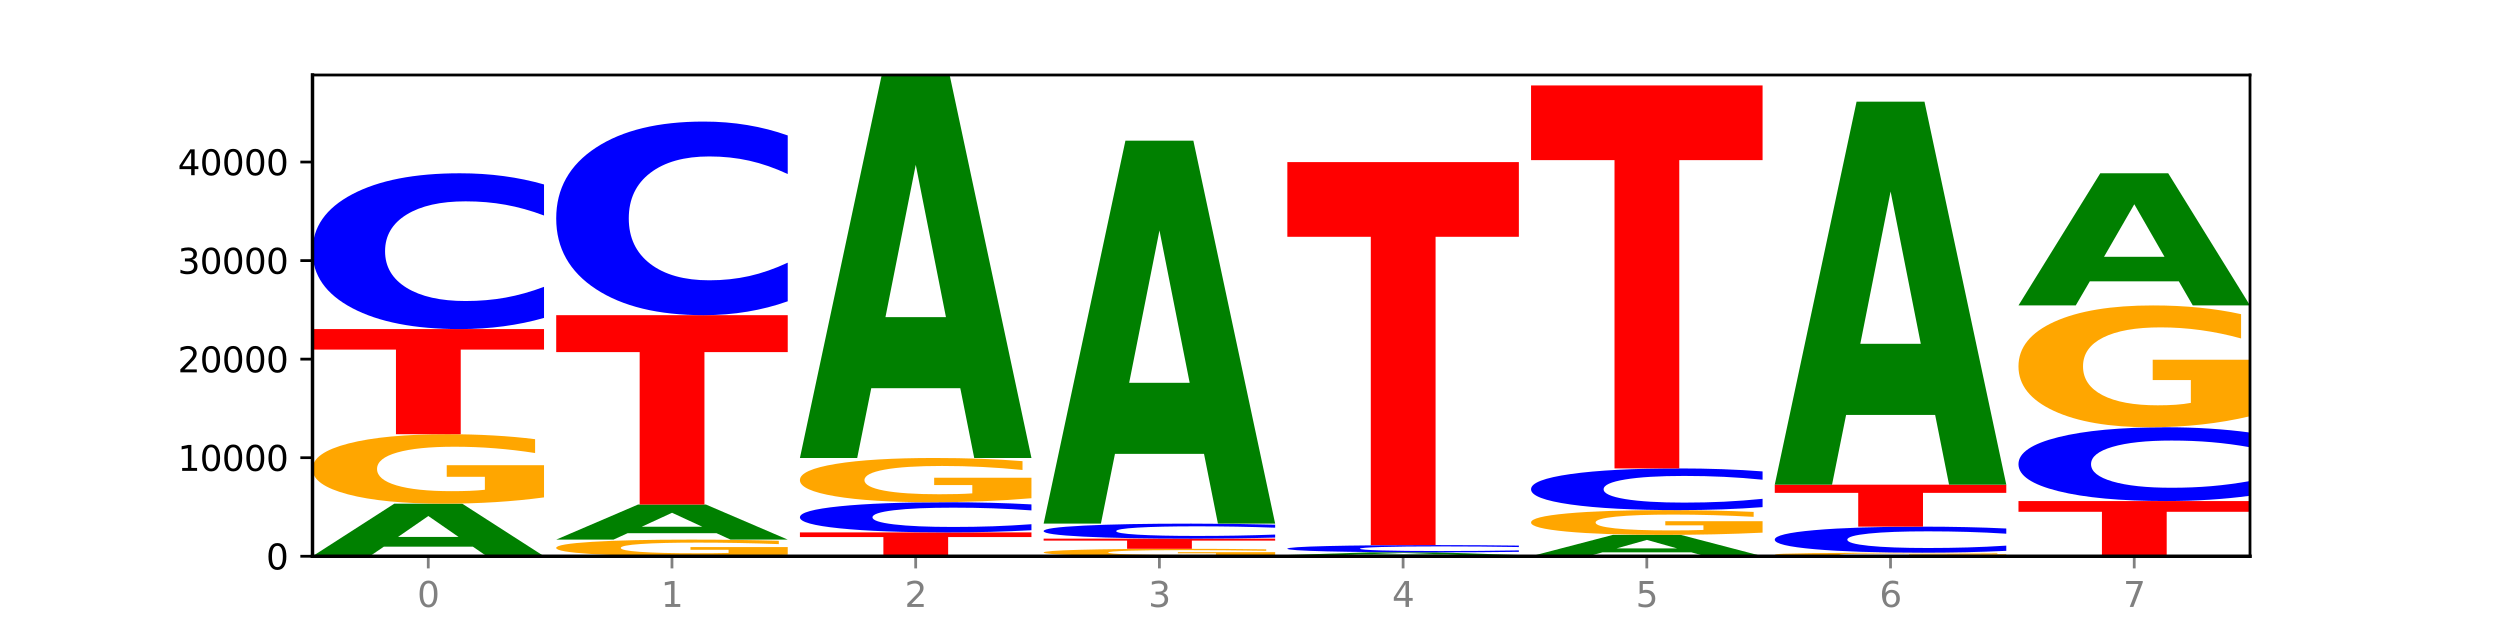
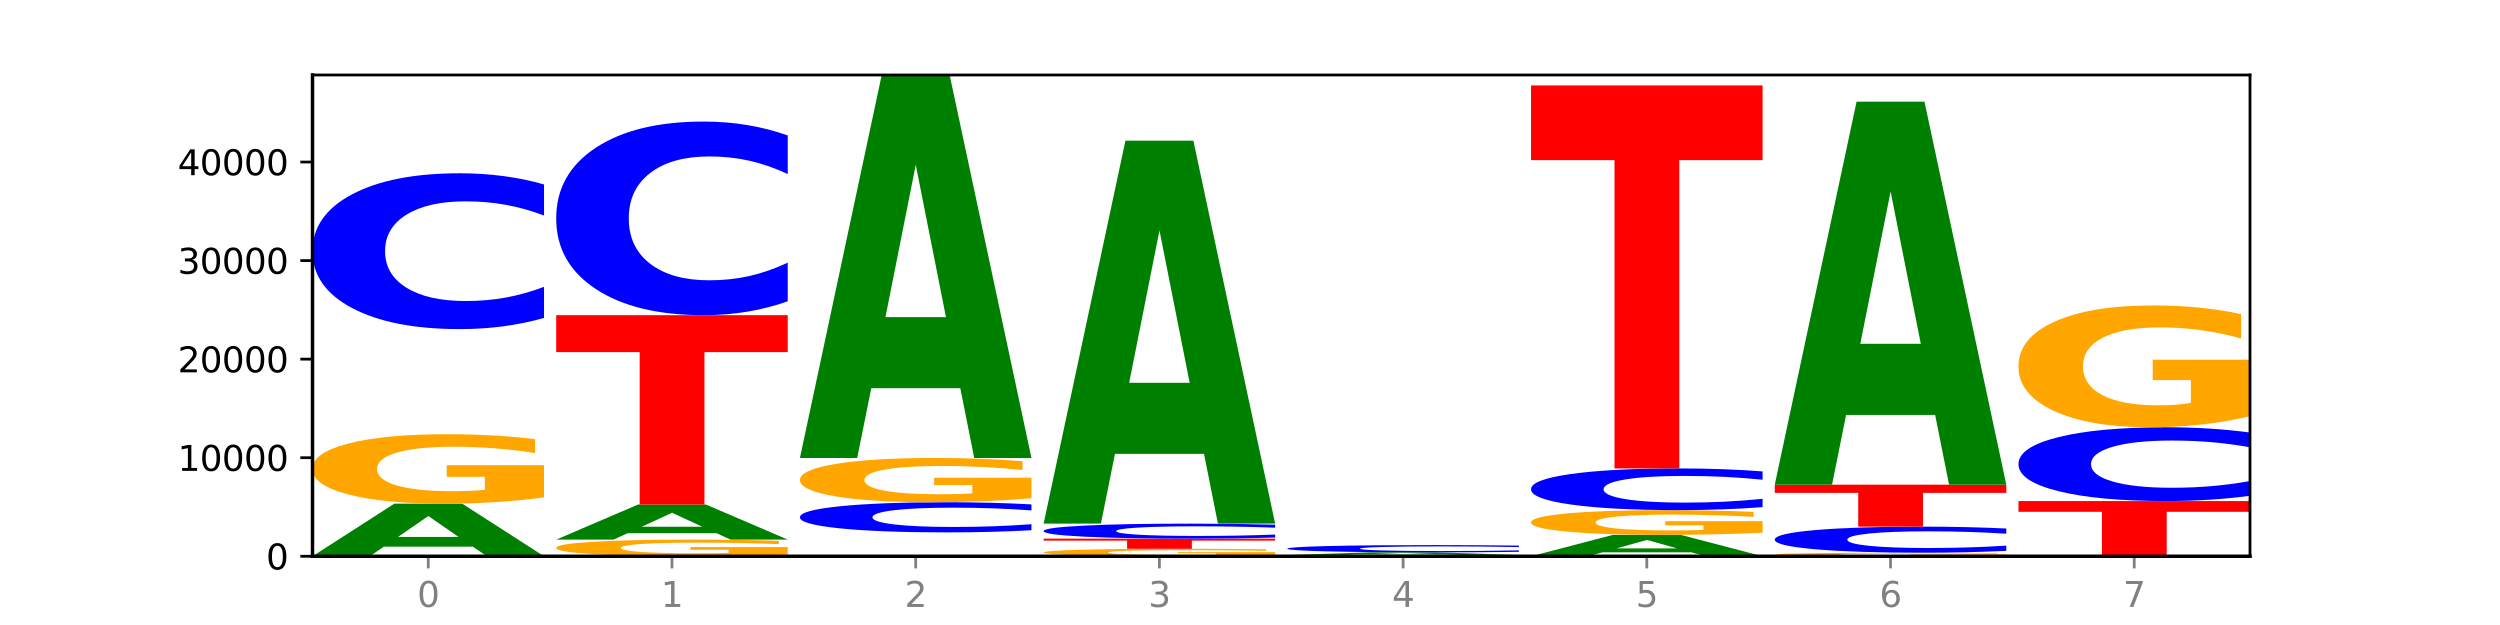
<svg xmlns="http://www.w3.org/2000/svg" xmlns:xlink="http://www.w3.org/1999/xlink" width="720pt" height="180pt" viewBox="0 0 720 180" version="1.1">
  <defs>
    <style type="text/css">*{stroke-linejoin: round; stroke-linecap: butt}</style>
  </defs>
  <g id="figure_1">
    <g id="patch_1">
      <path d="M 0 180  L 720 180  L 720 0  L 0 0  z " style="fill: #ffffff" />
    </g>
    <g id="axes_1">
      <g id="patch_2">
-         <path d="M 90 160.2  L 648 160.2  L 648 21.6  L 90 21.6  z " style="fill: #ffffff" />
-       </g>
+         </g>
      <g id="line2d_1">
        <path d="M 90 160.2  L 648 160.2  " clip-path="url(#p5d95311684)" style="fill: none; stroke: #000000; stroke-width: 0.5; stroke-linecap: square" />
      </g>
      <g id="patch_3">
        <path d="M 136.189 157.442  L 110.545 157.442  L 106.496 160.2  L 90 160.2  L 113.558 145.06  L 133.121 145.06  L 156.679 160.2  L 140.197 160.2  L 136.189 157.442  z M 114.635 154.632  L 132.058 154.632  L 123.36 148.61  L 114.635 154.632  z " clip-path="url(#p5d95311684)" style="fill: #008000" />
      </g>
      <g id="patch_4">
        <path d="M 156.679 143.25  Q 149.955 144.155 142.722 144.61  Q 135.489 145.06 127.778 145.06  Q 110.353 145.06 100.177 142.365  Q 90 139.671 90 135.063  Q 90 130.401 100.356 127.727  Q 110.727 125.053 128.764 125.053  Q 135.713 125.053 142.079 125.416  Q 148.46 125.776 154.109 126.487  L 154.109 130.475  Q 148.281 129.562 142.513 129.111  Q 136.744 128.657 130.946 128.657  Q 120.216 128.657 114.403 130.318  Q 108.59 131.975 108.59 135.063  Q 108.59 138.121 114.194 139.791  Q 119.798 141.456 130.109 141.456  Q 132.919 141.456 135.325 141.361  Q 137.731 141.262 139.643 141.055  L 139.643 137.311  L 128.66 137.311  L 128.66 133.976  L 156.679 133.976  L 156.679 143.25  z " clip-path="url(#p5d95311684)" style="fill: #ffa600" />
      </g>
      <g id="patch_5">
-         <path d="M 90 94.779  L 156.679 94.779  L 156.679 100.683  L 132.69 100.683  L 132.69 125.053  L 114.036 125.053  L 114.036 100.683  L 90 100.683  L 90 94.779  z " clip-path="url(#p5d95311684)" style="fill: #ff0000" />
-       </g>
+         </g>
      <g id="patch_6">
        <path d="M 156.679 91.562  Q 151.102 93.156 145.07 93.963  Q 139.039 94.779 132.47 94.779  Q 112.882 94.779 101.441 88.735  Q 90 82.691 90 72.355  Q 90 61.983 101.441 55.948  Q 112.882 49.904 132.47 49.904  Q 139.039 49.904 145.07 50.72  Q 151.102 51.526 156.679 53.121  L 156.679 62.066  Q 151.051 59.952 145.591 58.97  Q 140.131 57.987 134.1 57.987  Q 123.281 57.987 117.082 61.816  Q 110.899 65.635 110.899 72.355  Q 110.899 79.048 117.082 82.876  Q 123.281 86.695 134.1 86.695  Q 140.131 86.695 145.591 85.713  Q 151.051 84.721 156.679 82.608  L 156.679 91.562  z " clip-path="url(#p5d95311684)" style="fill: #0000ff" />
      </g>
      <g id="patch_7">
        <path d="M 226.868 159.767  Q 220.143 159.983 212.91 160.092  Q 205.678 160.2 197.967 160.2  Q 180.542 160.2 170.365 159.555  Q 160.189 158.909 160.189 157.806  Q 160.189 156.69 170.545 156.049  Q 180.916 155.409 198.953 155.409  Q 205.902 155.409 212.268 155.496  Q 218.649 155.582 224.298 155.752  L 224.298 156.707  Q 218.47 156.489 212.701 156.381  Q 206.933 156.272 201.135 156.272  Q 190.405 156.272 184.592 156.67  Q 178.779 157.067 178.779 157.806  Q 178.779 158.538 184.383 158.938  Q 189.987 159.337 200.298 159.337  Q 203.107 159.337 205.513 159.314  Q 207.919 159.29 209.832 159.241  L 209.832 158.344  L 198.848 158.344  L 198.848 157.546  L 226.868 157.546  L 226.868 159.767  z " clip-path="url(#p5d95311684)" style="fill: #ffa600" />
      </g>
      <g id="patch_8">
        <path d="M 206.377 153.569  L 180.734 153.569  L 176.685 155.409  L 160.189 155.409  L 183.747 145.31  L 203.31 145.31  L 226.868 155.409  L 210.386 155.409  L 206.377 153.569  z M 184.824 151.695  L 202.247 151.695  L 193.549 147.678  L 184.824 151.695  z " clip-path="url(#p5d95311684)" style="fill: #008000" />
      </g>
      <g id="patch_9">
        <path d="M 160.189 90.771  L 226.868 90.771  L 226.868 101.407  L 202.879 101.407  L 202.879 145.31  L 184.224 145.31  L 184.224 101.407  L 160.189 101.407  L 160.189 90.771  z " clip-path="url(#p5d95311684)" style="fill: #ff0000" />
      </g>
      <g id="patch_10">
        <path d="M 226.868 86.774  Q 221.29 88.755 215.259 89.757  Q 209.228 90.771 202.659 90.771  Q 183.07 90.771 171.629 83.261  Q 160.189 75.751 160.189 62.908  Q 160.189 50.019 171.629 42.521  Q 183.07 35.011 202.659 35.011  Q 209.228 35.011 215.259 36.025  Q 221.29 37.027 226.868 39.008  L 226.868 50.123  Q 221.24 47.497 215.78 46.276  Q 210.32 45.055 204.289 45.055  Q 193.47 45.055 187.27 49.812  Q 181.088 54.558 181.088 62.908  Q 181.088 71.224 187.27 75.981  Q 193.47 80.727 204.289 80.727  Q 210.32 80.727 215.78 79.506  Q 221.24 78.274 226.868 75.647  L 226.868 86.774  z " clip-path="url(#p5d95311684)" style="fill: #0000ff" />
      </g>
      <g id="patch_11">
-         <path d="M 230.377 153.328  L 297.057 153.328  L 297.057 154.668  L 273.068 154.668  L 273.068 160.2  L 254.413 160.2  L 254.413 154.668  L 230.377 154.668  L 230.377 153.328  z " clip-path="url(#p5d95311684)" style="fill: #ff0000" />
-       </g>
+         </g>
      <g id="patch_12">
        <path d="M 297.057 152.706  Q 291.479 153.014 285.448 153.17  Q 279.417 153.328 272.848 153.328  Q 253.259 153.328 241.818 152.159  Q 230.377 150.989 230.377 148.988  Q 230.377 146.981 241.818 145.813  Q 253.259 144.643 272.848 144.643  Q 279.417 144.643 285.448 144.801  Q 291.479 144.957 297.057 145.266  L 297.057 146.997  Q 291.429 146.588 285.969 146.398  Q 280.509 146.207 274.477 146.207  Q 263.658 146.207 257.459 146.948  Q 251.277 147.688 251.277 148.988  Q 251.277 150.284 257.459 151.025  Q 263.658 151.764 274.477 151.764  Q 280.509 151.764 285.969 151.574  Q 291.429 151.382 297.057 150.973  L 297.057 152.706  z " clip-path="url(#p5d95311684)" style="fill: #0000ff" />
      </g>
      <g id="patch_13">
        <path d="M 297.057 143.49  Q 290.332 144.066 283.099 144.356  Q 275.866 144.643 268.155 144.643  Q 250.731 144.643 240.554 142.927  Q 230.377 141.21 230.377 138.275  Q 230.377 135.305 240.733 133.602  Q 251.104 131.899 269.142 131.899  Q 276.09 131.899 282.457 132.13  Q 288.838 132.359 294.486 132.812  L 294.486 135.353  Q 288.658 134.771 282.89 134.484  Q 277.122 134.194 271.323 134.194  Q 260.594 134.194 254.781 135.253  Q 248.967 136.308 248.967 138.275  Q 248.967 140.223 254.571 141.286  Q 260.175 142.347 270.487 142.347  Q 273.296 142.347 275.702 142.287  Q 278.108 142.224 280.021 142.092  L 280.021 139.707  L 269.037 139.707  L 269.037 137.582  L 297.057 137.582  L 297.057 143.49  z " clip-path="url(#p5d95311684)" style="fill: #ffa600" />
      </g>
      <g id="patch_14">
        <path d="M 276.566 111.806  L 250.922 111.806  L 246.873 131.899  L 230.377 131.899  L 253.935 21.6  L 273.499 21.6  L 297.057 131.899  L 280.574 131.899  L 276.566 111.806  z M 255.012 91.335  L 272.435 91.335  L 263.737 47.461  L 255.012 91.335  z " clip-path="url(#p5d95311684)" style="fill: #008000" />
      </g>
      <g id="patch_15">
        <path d="M 367.245 160.006  Q 360.521 160.103 353.288 160.152  Q 346.055 160.2 338.344 160.2  Q 320.919 160.2 310.743 159.911  Q 300.566 159.621 300.566 159.126  Q 300.566 158.626 310.922 158.339  Q 321.293 158.051 339.33 158.051  Q 346.279 158.051 352.645 158.09  Q 359.026 158.129 364.675 158.205  L 364.675 158.634  Q 358.847 158.536 353.079 158.487  Q 347.31 158.438 341.512 158.438  Q 330.782 158.438 324.969 158.617  Q 319.156 158.795 319.156 159.126  Q 319.156 159.455 324.76 159.634  Q 330.364 159.813 340.675 159.813  Q 343.485 159.813 345.891 159.803  Q 348.297 159.792 350.209 159.77  L 350.209 159.368  L 339.226 159.368  L 339.226 159.01  L 367.245 159.01  L 367.245 160.006  z " clip-path="url(#p5d95311684)" style="fill: #ffa600" />
      </g>
      <g id="patch_16">
        <path d="M 300.566 155.128  L 367.245 155.128  L 367.245 155.698  L 343.256 155.698  L 343.256 158.051  L 324.602 158.051  L 324.602 155.698  L 300.566 155.698  L 300.566 155.128  z " clip-path="url(#p5d95311684)" style="fill: #ff0000" />
      </g>
      <g id="patch_17">
        <path d="M 367.245 154.818  Q 361.668 154.972 355.636 155.049  Q 349.605 155.128 343.036 155.128  Q 323.448 155.128 312.007 154.546  Q 300.566 153.963 300.566 152.968  Q 300.566 151.969 312.007 151.387  Q 323.448 150.805 343.036 150.805  Q 349.605 150.805 355.636 150.884  Q 361.668 150.961 367.245 151.115  L 367.245 151.977  Q 361.617 151.773 356.157 151.678  Q 350.697 151.584 344.666 151.584  Q 333.847 151.584 327.648 151.952  Q 321.465 152.32 321.465 152.968  Q 321.465 153.612 327.648 153.981  Q 333.847 154.349 344.666 154.349  Q 350.697 154.349 356.157 154.255  Q 361.617 154.159 367.245 153.955  L 367.245 154.818  z " clip-path="url(#p5d95311684)" style="fill: #0000ff" />
      </g>
      <g id="patch_18">
        <path d="M 346.755 130.712  L 321.111 130.712  L 317.062 150.805  L 300.566 150.805  L 324.124 40.506  L 343.687 40.506  L 367.245 150.805  L 350.763 150.805  L 346.755 130.712  z M 325.201 110.241  L 342.624 110.241  L 333.926 66.367  L 325.201 110.241  z " clip-path="url(#p5d95311684)" style="fill: #008000" />
      </g>
      <g id="patch_19">
        <path d="M 437.434 160.168  Q 430.709 160.184 423.476 160.192  Q 416.244 160.2 408.533 160.2  Q 391.108 160.2 380.931 160.152  Q 370.755 160.104 370.755 160.023  Q 370.755 159.94 381.111 159.893  Q 391.482 159.845 409.519 159.845  Q 416.468 159.845 422.834 159.852  Q 429.215 159.858 434.864 159.871  L 434.864 159.941  Q 429.036 159.925 423.267 159.917  Q 417.499 159.909 411.701 159.909  Q 400.971 159.909 395.158 159.939  Q 389.345 159.968 389.345 160.023  Q 389.345 160.077 394.949 160.107  Q 400.553 160.136 410.864 160.136  Q 413.673 160.136 416.079 160.134  Q 418.485 160.133 420.398 160.129  L 420.398 160.063  L 409.414 160.063  L 409.414 160.003  L 437.434 160.003  L 437.434 160.168  z " clip-path="url(#p5d95311684)" style="fill: #ffa600" />
      </g>
      <g id="patch_20">
        <path d="M 416.943 159.706  L 391.3 159.706  L 387.251 159.845  L 370.755 159.845  L 394.313 159.079  L 413.876 159.079  L 437.434 159.845  L 420.952 159.845  L 416.943 159.706  z M 395.39 159.563  L 412.813 159.563  L 404.115 159.259  L 395.39 159.563  z " clip-path="url(#p5d95311684)" style="fill: #008000" />
      </g>
      <g id="patch_21">
        <path d="M 437.434 158.929  Q 431.856 159.003 425.825 159.041  Q 419.794 159.079 413.225 159.079  Q 393.636 159.079 382.196 158.797  Q 370.755 158.515 370.755 158.032  Q 370.755 157.548 382.196 157.266  Q 393.636 156.984 413.225 156.984  Q 419.794 156.984 425.825 157.022  Q 431.856 157.06 437.434 157.134  L 437.434 157.552  Q 431.806 157.453 426.346 157.407  Q 420.886 157.361 414.855 157.361  Q 404.036 157.361 397.836 157.54  Q 391.654 157.718 391.654 158.032  Q 391.654 158.345 397.836 158.523  Q 404.036 158.702 414.855 158.702  Q 420.886 158.702 426.346 158.656  Q 431.806 158.609 437.434 158.511  L 437.434 158.929  z " clip-path="url(#p5d95311684)" style="fill: #0000ff" />
      </g>
      <g id="patch_22">
-         <path d="M 370.755 46.685  L 437.434 46.685  L 437.434 68.197  L 413.445 68.197  L 413.445 156.984  L 394.79 156.984  L 394.79 68.197  L 370.755 68.197  L 370.755 46.685  z " clip-path="url(#p5d95311684)" style="fill: #ff0000" />
-       </g>
+         </g>
      <g id="patch_23">
        <path d="M 487.132 159.08  L 461.488 159.08  L 457.439 160.2  L 440.943 160.2  L 464.501 154.049  L 484.065 154.049  L 507.623 160.2  L 491.14 160.2  L 487.132 159.08  z M 465.578 157.938  L 483.001 157.938  L 474.303 155.491  L 465.578 157.938  z " clip-path="url(#p5d95311684)" style="fill: #008000" />
      </g>
      <g id="patch_24">
        <path d="M 507.623 153.404  Q 500.898 153.727 493.665 153.889  Q 486.432 154.049 478.721 154.049  Q 461.297 154.049 451.12 153.089  Q 440.943 152.128 440.943 150.485  Q 440.943 148.823 451.299 147.87  Q 461.67 146.916 479.708 146.916  Q 486.656 146.916 493.023 147.046  Q 499.404 147.174 505.052 147.428  L 505.052 148.85  Q 499.224 148.524 493.456 148.363  Q 487.688 148.201 481.889 148.201  Q 471.16 148.201 465.347 148.794  Q 459.533 149.384 459.533 150.485  Q 459.533 151.575 465.137 152.171  Q 470.741 152.764 481.053 152.764  Q 483.862 152.764 486.268 152.731  Q 488.674 152.695 490.587 152.622  L 490.587 151.287  L 479.603 151.287  L 479.603 150.098  L 507.623 150.098  L 507.623 153.404  z " clip-path="url(#p5d95311684)" style="fill: #ffa600" />
      </g>
      <g id="patch_25">
        <path d="M 507.623 146.055  Q 502.045 146.482 496.014 146.698  Q 489.983 146.916 483.414 146.916  Q 463.825 146.916 452.384 145.299  Q 440.943 143.681 440.943 140.914  Q 440.943 138.138 452.384 136.522  Q 463.825 134.905 483.414 134.905  Q 489.983 134.905 496.014 135.123  Q 502.045 135.339 507.623 135.766  L 507.623 138.16  Q 501.995 137.594 496.535 137.331  Q 491.075 137.068 485.043 137.068  Q 474.224 137.068 468.025 138.093  Q 461.843 139.115 461.843 140.914  Q 461.843 142.706 468.025 143.73  Q 474.224 144.753 485.043 144.753  Q 491.075 144.753 496.535 144.49  Q 501.995 144.224 507.623 143.659  L 507.623 146.055  z " clip-path="url(#p5d95311684)" style="fill: #0000ff" />
      </g>
      <g id="patch_26">
        <path d="M 440.943 24.606  L 507.623 24.606  L 507.623 46.117  L 483.634 46.117  L 483.634 134.905  L 464.979 134.905  L 464.979 46.117  L 440.943 46.117  L 440.943 24.606  z " clip-path="url(#p5d95311684)" style="fill: #ff0000" />
      </g>
      <g id="patch_27">
        <path d="M 577.811 160.108  Q 571.087 160.154 563.854 160.177  Q 556.621 160.2 548.91 160.2  Q 531.486 160.2 521.309 160.062  Q 511.132 159.925 511.132 159.689  Q 511.132 159.451 521.488 159.315  Q 531.859 159.178 549.896 159.178  Q 556.845 159.178 563.211 159.197  Q 569.592 159.215 575.241 159.251  L 575.241 159.455  Q 569.413 159.408 563.645 159.385  Q 557.876 159.362 552.078 159.362  Q 541.348 159.362 535.535 159.447  Q 529.722 159.532 529.722 159.689  Q 529.722 159.846 535.326 159.931  Q 540.93 160.016 551.241 160.016  Q 554.051 160.016 556.457 160.011  Q 558.863 160.006 560.775 159.995  L 560.775 159.804  L 549.792 159.804  L 549.792 159.634  L 577.811 159.634  L 577.811 160.108  z " clip-path="url(#p5d95311684)" style="fill: #ffa600" />
      </g>
      <g id="patch_28">
        <path d="M 577.811 158.64  Q 572.234 158.907 566.203 159.042  Q 560.171 159.178 553.603 159.178  Q 534.014 159.178 522.573 158.167  Q 511.132 157.157 511.132 155.428  Q 511.132 153.694 522.573 152.684  Q 534.014 151.674 553.603 151.674  Q 560.171 151.674 566.203 151.81  Q 572.234 151.945 577.811 152.211  L 577.811 153.707  Q 572.183 153.354 566.723 153.19  Q 561.263 153.025 555.232 153.025  Q 544.413 153.025 538.214 153.666  Q 532.031 154.304 532.031 155.428  Q 532.031 156.547 538.214 157.188  Q 544.413 157.826 555.232 157.826  Q 561.263 157.826 566.723 157.662  Q 572.183 157.496 577.811 157.143  L 577.811 158.64  z " clip-path="url(#p5d95311684)" style="fill: #0000ff" />
      </g>
      <g id="patch_29">
        <path d="M 511.132 139.588  L 577.811 139.588  L 577.811 141.945  L 553.822 141.945  L 553.822 151.674  L 535.168 151.674  L 535.168 141.945  L 511.132 141.945  L 511.132 139.588  z " clip-path="url(#p5d95311684)" style="fill: #ff0000" />
      </g>
      <g id="patch_30">
        <path d="M 557.321 119.495  L 531.677 119.495  L 527.628 139.588  L 511.132 139.588  L 534.69 29.289  L 554.253 29.289  L 577.811 139.588  L 561.329 139.588  L 557.321 119.495  z M 535.767 99.024  L 553.19 99.024  L 544.492 55.15  L 535.767 99.024  z " clip-path="url(#p5d95311684)" style="fill: #008000" />
      </g>
      <g id="patch_31">
        <path d="M 581.321 144.302  L 648 144.302  L 648 147.403  L 624.011 147.403  L 624.011 160.2  L 605.356 160.2  L 605.356 147.403  L 581.321 147.403  L 581.321 144.302  z " clip-path="url(#p5d95311684)" style="fill: #ff0000" />
      </g>
      <g id="patch_32">
        <path d="M 648 142.779  Q 642.422 143.534 636.391 143.916  Q 630.36 144.302 623.791 144.302  Q 604.202 144.302 592.762 141.44  Q 581.321 138.578 581.321 133.684  Q 581.321 128.771 592.762 125.914  Q 604.202 123.052 623.791 123.052  Q 630.36 123.052 636.391 123.438  Q 642.422 123.82 648 124.575  L 648 128.811  Q 642.372 127.81 636.912 127.345  Q 631.452 126.879 625.421 126.879  Q 614.602 126.879 608.402 128.692  Q 602.22 130.501 602.22 133.684  Q 602.22 136.853 608.402 138.666  Q 614.602 140.474 625.421 140.474  Q 631.452 140.474 636.912 140.009  Q 642.372 139.539 648 138.539  L 648 142.779  z " clip-path="url(#p5d95311684)" style="fill: #0000ff" />
      </g>
      <g id="patch_33">
        <path d="M 648 119.877  Q 641.275 121.464 634.042 122.261  Q 626.81 123.052 619.099 123.052  Q 601.674 123.052 591.497 118.326  Q 581.321 113.6 581.321 105.518  Q 581.321 97.343 591.677 92.653  Q 602.048 87.964 620.085 87.964  Q 627.034 87.964 633.4 88.602  Q 639.781 89.232 645.43 90.479  L 645.43 97.473  Q 639.602 95.871 633.833 95.081  Q 628.065 94.284 622.267 94.284  Q 611.537 94.284 605.724 97.198  Q 599.911 100.104 599.911 105.518  Q 599.911 110.882 605.515 113.81  Q 611.119 116.731 621.43 116.731  Q 624.239 116.731 626.645 116.565  Q 629.051 116.391 630.964 116.028  L 630.964 109.461  L 619.98 109.461  L 619.98 103.612  L 648 103.612  L 648 119.877  z " clip-path="url(#p5d95311684)" style="fill: #ffa600" />
      </g>
      <g id="patch_34">
-         <path d="M 627.51 81.029  L 601.866 81.029  L 597.817 87.964  L 581.321 87.964  L 604.879 49.898  L 624.442 49.898  L 648 87.964  L 631.518 87.964  L 627.51 81.029  z M 605.956 73.965  L 623.379 73.965  L 614.681 58.823  L 605.956 73.965  z " clip-path="url(#p5d95311684)" style="fill: #008000" />
-       </g>
+         </g>
      <g id="matplotlib.axis_1">
        <g id="xtick_1">
          <g id="line2d_2">
            <defs>
              <path id="m2c8c135efe" d="M 0 0  L 0 3.5  " style="stroke: #808080; stroke-width: 0.8" />
            </defs>
            <g>
              <use xlink:href="#m2c8c135efe" x="123.34" y="160.2" style="fill: #808080; stroke: #808080; stroke-width: 0.8" />
            </g>
          </g>
          <g id="text_1">
            <g style="fill: #808080" transform="translate(120.158 174.798) scale(0.1 -0.1)">
              <defs>
                <path id="DejaVuSans-30" d="M 2034 4250  Q 1547 4250 1301 3770  Q 1056 3291 1056 2328  Q 1056 1369 1301 889  Q 1547 409 2034 409  Q 2525 409 2770 889  Q 3016 1369 3016 2328  Q 3016 3291 2770 3770  Q 2525 4250 2034 4250  z M 2034 4750  Q 2819 4750 3233 4129  Q 3647 3509 3647 2328  Q 3647 1150 3233 529  Q 2819 -91 2034 -91  Q 1250 -91 836 529  Q 422 1150 422 2328  Q 422 3509 836 4129  Q 1250 4750 2034 4750  z " transform="scale(0.016)" />
              </defs>
              <use xlink:href="#DejaVuSans-30" />
            </g>
          </g>
        </g>
        <g id="xtick_2">
          <g id="line2d_3">
            <g>
              <use xlink:href="#m2c8c135efe" x="193.528" y="160.2" style="fill: #808080; stroke: #808080; stroke-width: 0.8" />
            </g>
          </g>
          <g id="text_2">
            <g style="fill: #808080" transform="translate(190.347 174.798) scale(0.1 -0.1)">
              <defs>
                <path id="DejaVuSans-31" d="M 794 531  L 1825 531  L 1825 4091  L 703 3866  L 703 4441  L 1819 4666  L 2450 4666  L 2450 531  L 3481 531  L 3481 0  L 794 0  L 794 531  z " transform="scale(0.016)" />
              </defs>
              <use xlink:href="#DejaVuSans-31" />
            </g>
          </g>
        </g>
        <g id="xtick_3">
          <g id="line2d_4">
            <g>
              <use xlink:href="#m2c8c135efe" x="263.717" y="160.2" style="fill: #808080; stroke: #808080; stroke-width: 0.8" />
            </g>
          </g>
          <g id="text_3">
            <g style="fill: #808080" transform="translate(260.536 174.798) scale(0.1 -0.1)">
              <defs>
                <path id="DejaVuSans-32" d="M 1228 531  L 3431 531  L 3431 0  L 469 0  L 469 531  Q 828 903 1448 1529  Q 2069 2156 2228 2338  Q 2531 2678 2651 2914  Q 2772 3150 2772 3378  Q 2772 3750 2511 3984  Q 2250 4219 1831 4219  Q 1534 4219 1204 4116  Q 875 4013 500 3803  L 500 4441  Q 881 4594 1212 4672  Q 1544 4750 1819 4750  Q 2544 4750 2975 4387  Q 3406 4025 3406 3419  Q 3406 3131 3298 2873  Q 3191 2616 2906 2266  Q 2828 2175 2409 1742  Q 1991 1309 1228 531  z " transform="scale(0.016)" />
              </defs>
              <use xlink:href="#DejaVuSans-32" />
            </g>
          </g>
        </g>
        <g id="xtick_4">
          <g id="line2d_5">
            <g>
              <use xlink:href="#m2c8c135efe" x="333.906" y="160.2" style="fill: #808080; stroke: #808080; stroke-width: 0.8" />
            </g>
          </g>
          <g id="text_4">
            <g style="fill: #808080" transform="translate(330.724 174.798) scale(0.1 -0.1)">
              <defs>
                <path id="DejaVuSans-33" d="M 2597 2516  Q 3050 2419 3304 2112  Q 3559 1806 3559 1356  Q 3559 666 3084 287  Q 2609 -91 1734 -91  Q 1441 -91 1130 -33  Q 819 25 488 141  L 488 750  Q 750 597 1062 519  Q 1375 441 1716 441  Q 2309 441 2620 675  Q 2931 909 2931 1356  Q 2931 1769 2642 2001  Q 2353 2234 1838 2234  L 1294 2234  L 1294 2753  L 1863 2753  Q 2328 2753 2575 2939  Q 2822 3125 2822 3475  Q 2822 3834 2567 4026  Q 2313 4219 1838 4219  Q 1578 4219 1281 4162  Q 984 4106 628 3988  L 628 4550  Q 988 4650 1302 4700  Q 1616 4750 1894 4750  Q 2613 4750 3031 4423  Q 3450 4097 3450 3541  Q 3450 3153 3228 2886  Q 3006 2619 2597 2516  z " transform="scale(0.016)" />
              </defs>
              <use xlink:href="#DejaVuSans-33" />
            </g>
          </g>
        </g>
        <g id="xtick_5">
          <g id="line2d_6">
            <g>
              <use xlink:href="#m2c8c135efe" x="404.094" y="160.2" style="fill: #808080; stroke: #808080; stroke-width: 0.8" />
            </g>
          </g>
          <g id="text_5">
            <g style="fill: #808080" transform="translate(400.913 174.798) scale(0.1 -0.1)">
              <defs>
                <path id="DejaVuSans-34" d="M 2419 4116  L 825 1625  L 2419 1625  L 2419 4116  z M 2253 4666  L 3047 4666  L 3047 1625  L 3713 1625  L 3713 1100  L 3047 1100  L 3047 0  L 2419 0  L 2419 1100  L 313 1100  L 313 1709  L 2253 4666  z " transform="scale(0.016)" />
              </defs>
              <use xlink:href="#DejaVuSans-34" />
            </g>
          </g>
        </g>
        <g id="xtick_6">
          <g id="line2d_7">
            <g>
              <use xlink:href="#m2c8c135efe" x="474.283" y="160.2" style="fill: #808080; stroke: #808080; stroke-width: 0.8" />
            </g>
          </g>
          <g id="text_6">
            <g style="fill: #808080" transform="translate(471.102 174.798) scale(0.1 -0.1)">
              <defs>
                <path id="DejaVuSans-35" d="M 691 4666  L 3169 4666  L 3169 4134  L 1269 4134  L 1269 2991  Q 1406 3038 1543 3061  Q 1681 3084 1819 3084  Q 2600 3084 3056 2656  Q 3513 2228 3513 1497  Q 3513 744 3044 326  Q 2575 -91 1722 -91  Q 1428 -91 1123 -41  Q 819 9 494 109  L 494 744  Q 775 591 1075 516  Q 1375 441 1709 441  Q 2250 441 2565 725  Q 2881 1009 2881 1497  Q 2881 1984 2565 2268  Q 2250 2553 1709 2553  Q 1456 2553 1204 2497  Q 953 2441 691 2322  L 691 4666  z " transform="scale(0.016)" />
              </defs>
              <use xlink:href="#DejaVuSans-35" />
            </g>
          </g>
        </g>
        <g id="xtick_7">
          <g id="line2d_8">
            <g>
              <use xlink:href="#m2c8c135efe" x="544.472" y="160.2" style="fill: #808080; stroke: #808080; stroke-width: 0.8" />
            </g>
          </g>
          <g id="text_7">
            <g style="fill: #808080" transform="translate(541.29 174.798) scale(0.1 -0.1)">
              <defs>
                <path id="DejaVuSans-36" d="M 2113 2584  Q 1688 2584 1439 2293  Q 1191 2003 1191 1497  Q 1191 994 1439 701  Q 1688 409 2113 409  Q 2538 409 2786 701  Q 3034 994 3034 1497  Q 3034 2003 2786 2293  Q 2538 2584 2113 2584  z M 3366 4563  L 3366 3988  Q 3128 4100 2886 4159  Q 2644 4219 2406 4219  Q 1781 4219 1451 3797  Q 1122 3375 1075 2522  Q 1259 2794 1537 2939  Q 1816 3084 2150 3084  Q 2853 3084 3261 2657  Q 3669 2231 3669 1497  Q 3669 778 3244 343  Q 2819 -91 2113 -91  Q 1303 -91 875 529  Q 447 1150 447 2328  Q 447 3434 972 4092  Q 1497 4750 2381 4750  Q 2619 4750 2861 4703  Q 3103 4656 3366 4563  z " transform="scale(0.016)" />
              </defs>
              <use xlink:href="#DejaVuSans-36" />
            </g>
          </g>
        </g>
        <g id="xtick_8">
          <g id="line2d_9">
            <g>
              <use xlink:href="#m2c8c135efe" x="614.66" y="160.2" style="fill: #808080; stroke: #808080; stroke-width: 0.8" />
            </g>
          </g>
          <g id="text_8">
            <g style="fill: #808080" transform="translate(611.479 174.798) scale(0.1 -0.1)">
              <defs>
                <path id="DejaVuSans-37" d="M 525 4666  L 3525 4666  L 3525 4397  L 1831 0  L 1172 0  L 2766 4134  L 525 4134  L 525 4666  z " transform="scale(0.016)" />
              </defs>
              <use xlink:href="#DejaVuSans-37" />
            </g>
          </g>
        </g>
      </g>
      <g id="matplotlib.axis_2">
        <g id="ytick_1">
          <g id="line2d_10">
            <defs>
              <path id="ma70c0eaf43" d="M 0 0  L -3.5 0  " style="stroke: #000000; stroke-width: 0.8" />
            </defs>
            <g>
              <use xlink:href="#ma70c0eaf43" x="90" y="160.2" style="stroke: #000000; stroke-width: 0.8" />
            </g>
          </g>
          <g id="text_9">
            <g transform="translate(76.638 163.999) scale(0.1 -0.1)">
              <use xlink:href="#DejaVuSans-30" />
            </g>
          </g>
        </g>
        <g id="ytick_2">
          <g id="line2d_11">
            <g>
              <use xlink:href="#ma70c0eaf43" x="90" y="131.816" style="stroke: #000000; stroke-width: 0.8" />
            </g>
          </g>
          <g id="text_10">
            <g transform="translate(51.188 135.616) scale(0.1 -0.1)">
              <use xlink:href="#DejaVuSans-31" />
              <use xlink:href="#DejaVuSans-30" x="63.623" />
              <use xlink:href="#DejaVuSans-30" x="127.246" />
              <use xlink:href="#DejaVuSans-30" x="190.869" />
              <use xlink:href="#DejaVuSans-30" x="254.492" />
            </g>
          </g>
        </g>
        <g id="ytick_3">
          <g id="line2d_12">
            <g>
              <use xlink:href="#ma70c0eaf43" x="90" y="103.433" style="stroke: #000000; stroke-width: 0.8" />
            </g>
          </g>
          <g id="text_11">
            <g transform="translate(51.188 107.232) scale(0.1 -0.1)">
              <use xlink:href="#DejaVuSans-32" />
              <use xlink:href="#DejaVuSans-30" x="63.623" />
              <use xlink:href="#DejaVuSans-30" x="127.246" />
              <use xlink:href="#DejaVuSans-30" x="190.869" />
              <use xlink:href="#DejaVuSans-30" x="254.492" />
            </g>
          </g>
        </g>
        <g id="ytick_4">
          <g id="line2d_13">
            <g>
              <use xlink:href="#ma70c0eaf43" x="90" y="75.049" style="stroke: #000000; stroke-width: 0.8" />
            </g>
          </g>
          <g id="text_12">
            <g transform="translate(51.188 78.848) scale(0.1 -0.1)">
              <use xlink:href="#DejaVuSans-33" />
              <use xlink:href="#DejaVuSans-30" x="63.623" />
              <use xlink:href="#DejaVuSans-30" x="127.246" />
              <use xlink:href="#DejaVuSans-30" x="190.869" />
              <use xlink:href="#DejaVuSans-30" x="254.492" />
            </g>
          </g>
        </g>
        <g id="ytick_5">
          <g id="line2d_14">
            <g>
              <use xlink:href="#ma70c0eaf43" x="90" y="46.666" style="stroke: #000000; stroke-width: 0.8" />
            </g>
          </g>
          <g id="text_13">
            <g transform="translate(51.188 50.465) scale(0.1 -0.1)">
              <use xlink:href="#DejaVuSans-34" />
              <use xlink:href="#DejaVuSans-30" x="63.623" />
              <use xlink:href="#DejaVuSans-30" x="127.246" />
              <use xlink:href="#DejaVuSans-30" x="190.869" />
              <use xlink:href="#DejaVuSans-30" x="254.492" />
            </g>
          </g>
        </g>
      </g>
      <g id="patch_35">
        <path d="M 90 160.2  L 90 21.6  " style="fill: none; stroke: #000000; stroke-linejoin: miter; stroke-linecap: square" />
      </g>
      <g id="patch_36">
        <path d="M 648 160.2  L 648 21.6  " style="fill: none; stroke: #000000; stroke-width: 0.8; stroke-linejoin: miter; stroke-linecap: square" />
      </g>
      <g id="patch_37">
        <path d="M 90 160.2  L 648 160.2  " style="fill: none; stroke: #000000; stroke-linejoin: miter; stroke-linecap: square" />
      </g>
      <g id="patch_38">
        <path d="M 90 21.6  L 648 21.6  " style="fill: none; stroke: #000000; stroke-width: 0.8; stroke-linejoin: miter; stroke-linecap: square" />
      </g>
    </g>
  </g>
  <defs>
    <clipPath id="p5d95311684">
      <rect x="90" y="21.6" width="558" height="138.6" />
    </clipPath>
  </defs>
</svg>